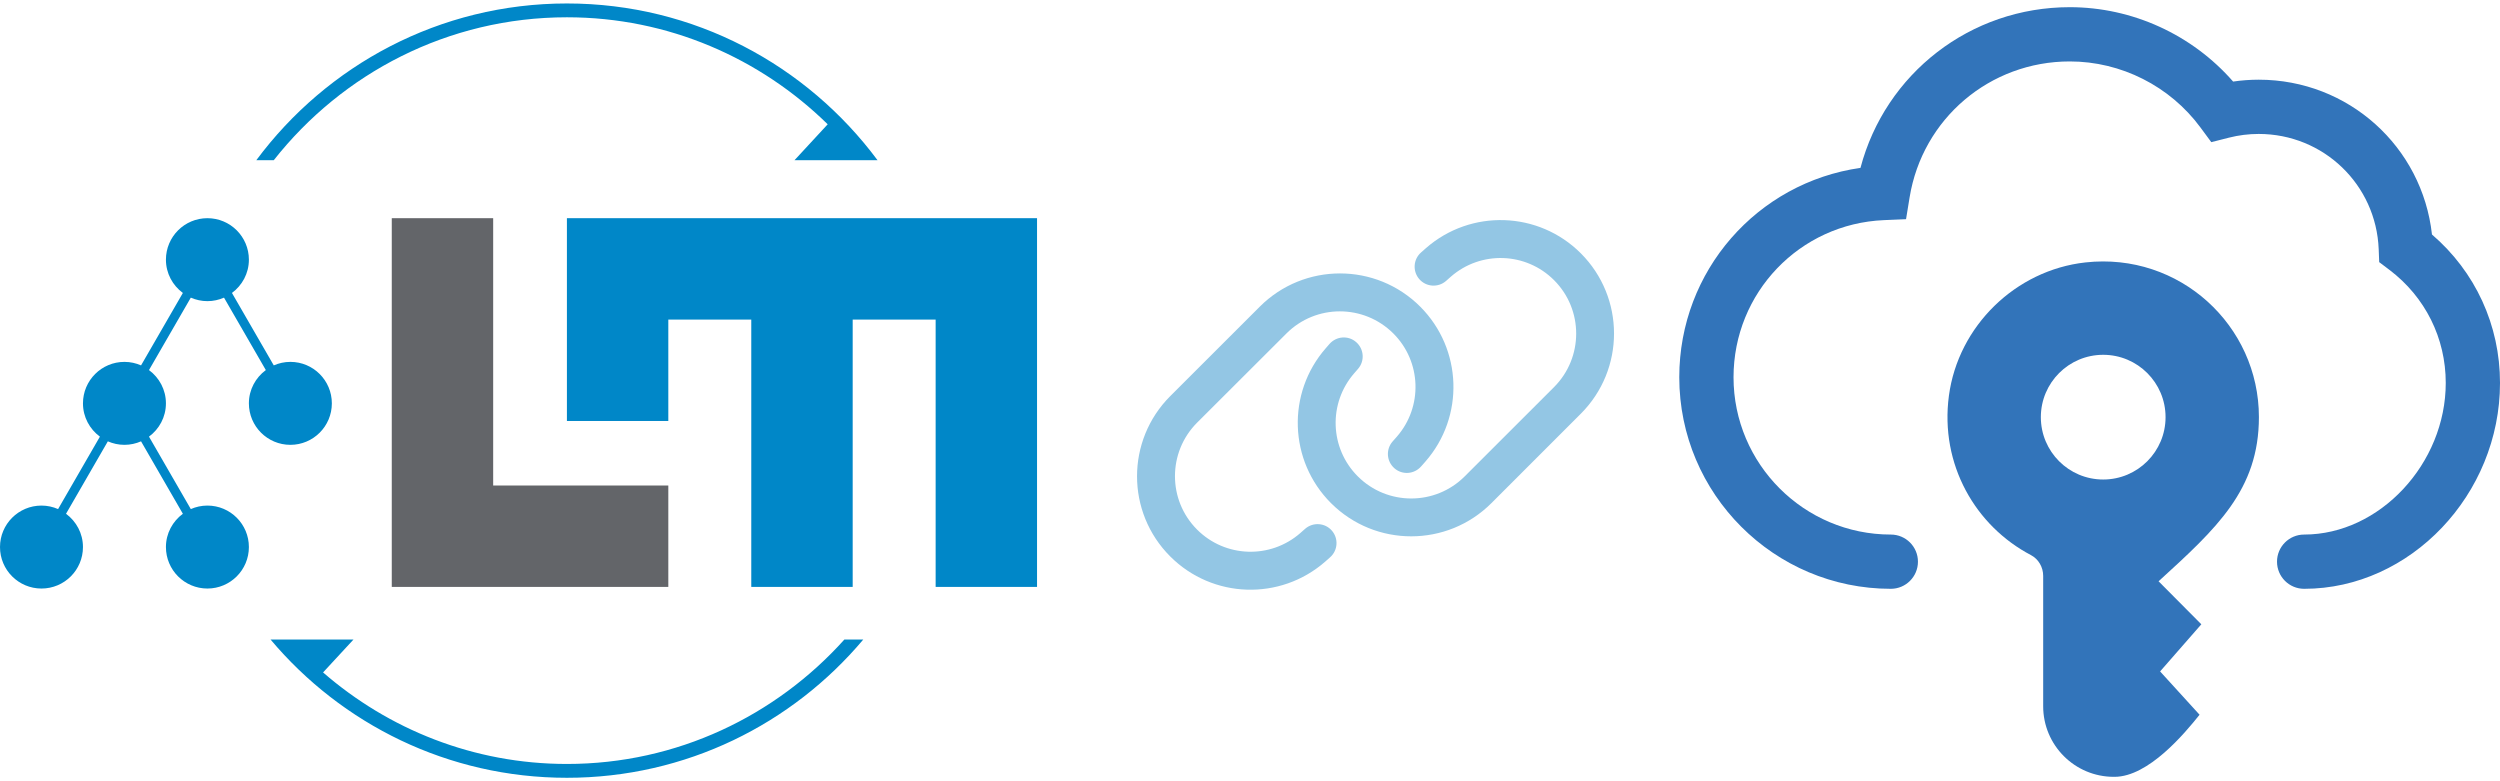
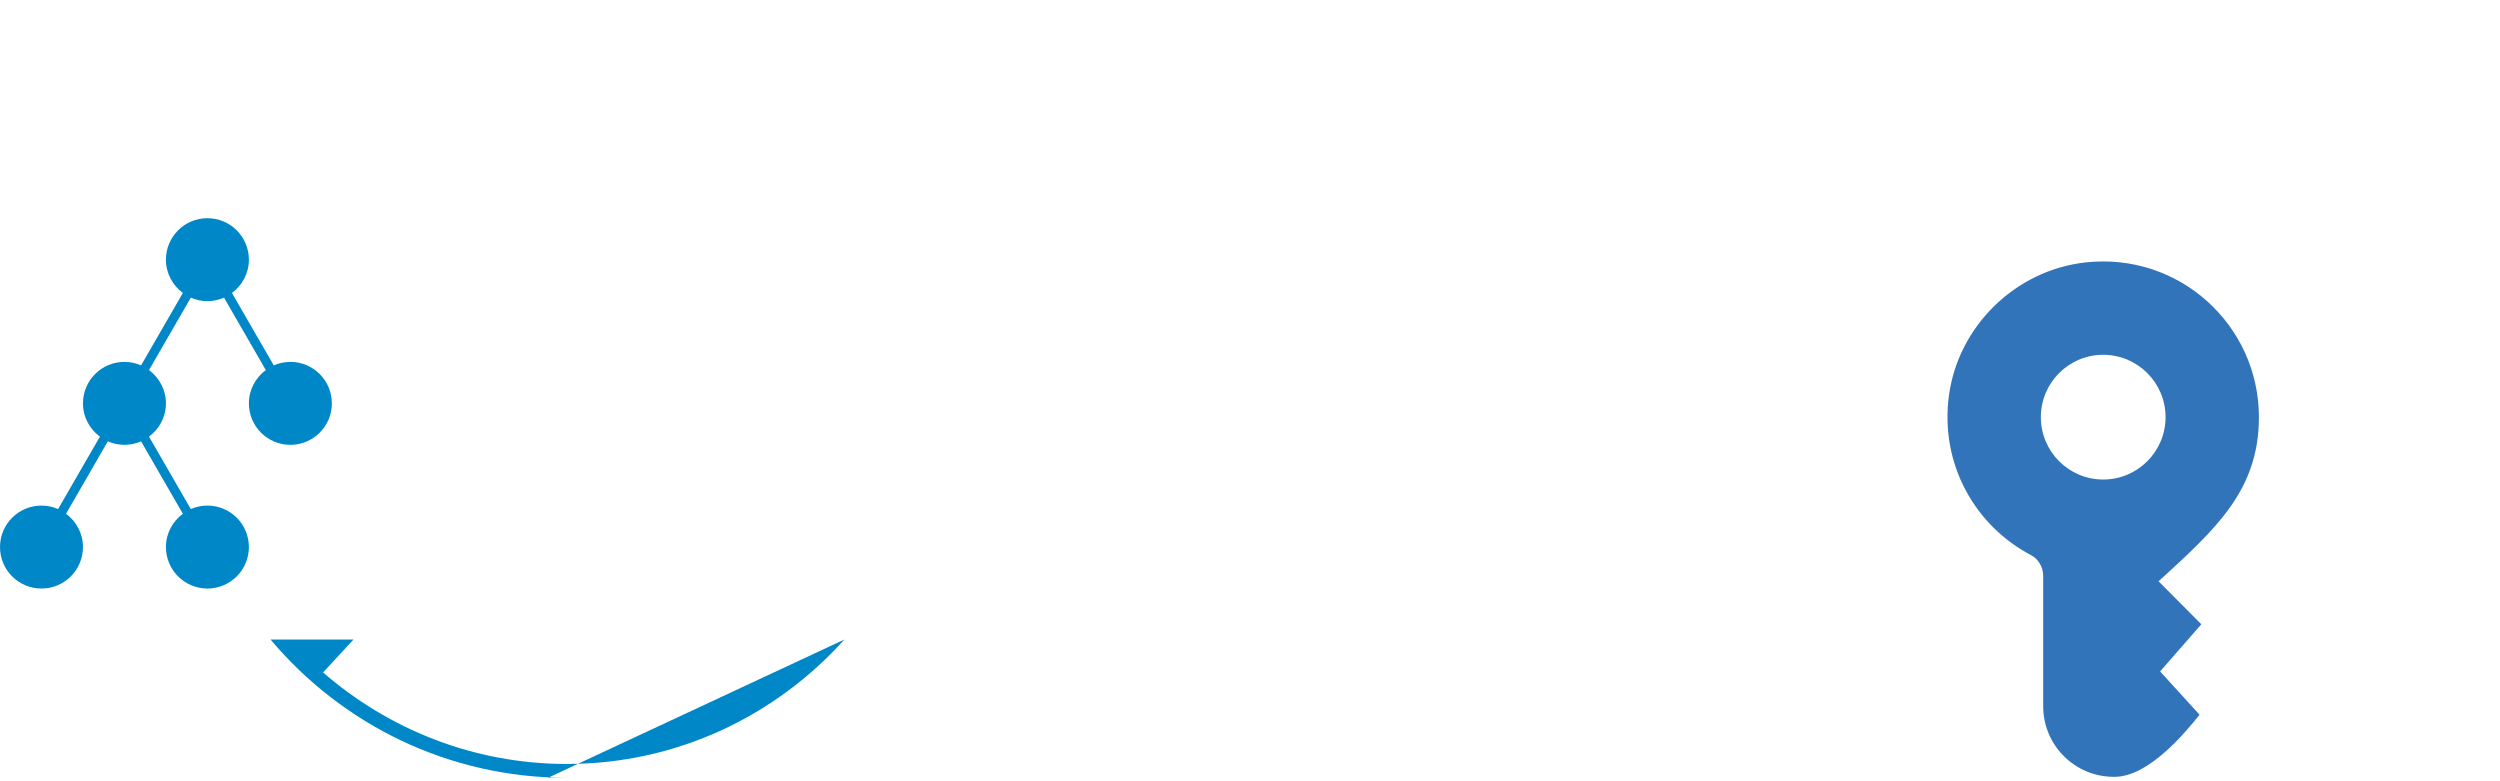
<svg xmlns="http://www.w3.org/2000/svg" id="_レイヤー_1" data-name="レイヤー 1" width="640" height="200" viewBox="0 0 640 200">
  <g>
-     <path d="M145.131.887c-32.606,0-61.446,15.815-79.509,40.117h4.468C87.605,18.773,114.698,4.426,145.131,4.426c25.992,0,49.526,10.489,66.759,27.393l-8.489,9.184h21.239C206.576,16.702,177.737.887,145.131.887Z" fill="#0087c8" />
-     <path d="M216.164,163.716c-17.51,19.5-42.825,31.858-71.034,31.858-23.882,0-45.669-8.88-62.423-23.431l7.79-8.427h-21.239c18.181,21.627,45.407,35.398,75.872,35.398s57.69-13.771,75.871-35.398h-4.838Z" fill="#0087c8" />
-     <polygon points="265.481 55.856 265.481 55.854 145.129 55.854 145.129 81.813 145.13 81.813 145.13 107.772 171.089 107.772 171.089 81.813 192.327 81.813 192.327 150.249 218.286 150.249 218.286 81.813 239.524 81.813 239.524 150.249 265.482 150.249 265.482 55.856 265.481 55.856" fill="#0087c8" />
-     <polygon points="126.252 124.291 126.252 55.856 100.293 55.856 100.293 124.291 100.293 150.249 126.252 150.249 171.089 150.249 171.089 124.291 126.252 124.291" fill="#636569" />
+     <path d="M216.164,163.716c-17.51,19.5-42.825,31.858-71.034,31.858-23.882,0-45.669-8.88-62.423-23.431l7.79-8.427h-21.239c18.181,21.627,45.407,35.398,75.872,35.398h-4.838Z" fill="#0087c8" />
    <path d="M74.335,92.642c-1.514,0-2.947.327-4.25.898l-10.706-18.544c2.618-1.934,4.337-5.017,4.337-8.521,0-5.865-4.754-10.619-10.619-10.619s-10.619,4.754-10.619,10.619c0,3.505,1.719,6.587,4.337,8.521l-10.706,18.544c-1.303-.571-2.737-.898-4.251-.898-5.865,0-10.619,4.755-10.619,10.619,0,3.505,1.719,6.588,4.337,8.521l-10.707,18.544c-1.303-.571-2.736-.898-4.25-.898-5.865,0-10.619,4.754-10.619,10.619s4.754,10.619,10.619,10.619,10.619-4.754,10.619-10.619c0-3.505-1.719-6.587-4.337-8.521l10.707-18.544c1.303.571,2.736.897,4.25.897s2.947-.327,4.25-.898l10.707,18.544c-2.618,1.934-4.337,5.017-4.337,8.521,0,5.865,4.754,10.619,10.619,10.619s10.619-4.754,10.619-10.619-4.754-10.619-10.619-10.619c-1.514,0-2.947.327-4.25.898l-10.707-18.544c2.618-1.934,4.337-5.016,4.337-8.521s-1.719-6.587-4.337-8.521l10.706-18.544c1.303.571,2.736.898,4.25.898s2.947-.327,4.25-.898l10.706,18.544c-2.618,1.934-4.337,5.016-4.337,8.521,0,5.865,4.754,10.619,10.619,10.619s10.619-4.754,10.619-10.619-4.754-10.619-10.619-10.619Z" fill="#0087c8" />
  </g>
  <g>
-     <path d="M622.584,60.033c-2.48-22.472-21.372-39.632-44.352-39.632-2.197,0-4.389.161-6.554.48-10.472-11.996-25.791-19.042-41.814-19.042-25.476,0-47.211,17.001-53.582,41.138-26.41,3.762-46.387,26.341-46.387,53.602,0,29.862,24.294,54.156,54.156,54.156,3.835,0,6.944-3.109,6.944-6.944s-3.109-6.944-6.944-6.944c-22.204,0-40.268-18.066-40.268-40.268,0-21.636,16.918-39.305,38.517-40.227l5.647-.241.91-5.578c3.291-20.168,20.536-34.806,41.006-34.806,13.136,0,25.642,6.32,33.454,16.906l2.774,3.759,4.527-1.153c2.477-.629,5.039-.949,7.614-.949,16.582,0,30.074,12.971,30.715,29.528l.127,3.287,2.624,1.984c9.16,6.926,14.414,17.474,14.414,28.938,0,20.68-16.942,38.82-36.253,38.82-3.835,0-6.944,3.109-6.944,6.944s3.109,6.944,6.944,6.944c27.18,0,50.142-24.138,50.142-52.709,0-14.777-6.308-28.451-17.416-37.993Z" fill="#3274ba" />
    <path d="M578.282,106.793c0-23.513-20.356-42.271-44.407-39.612-17.885,1.978-32.571,16.286-34.953,34.121-2.35,17.606,6.804,33.354,20.998,40.803,1.959,1.028,3.133,3.109,3.133,5.321v33.369c0,9.981,8.092,18.073,18.073,18.073h.186c8.699,0,17.98-11.14,21.777-15.893l-10.103-11.09,10.554-12.066-10.945-11.011c14.82-13.523,25.686-23.385,25.686-42.016ZM538.42,122.756c-8.816,0-15.963-7.147-15.963-15.963s7.147-15.963,15.963-15.963,15.963,7.147,15.963,15.963-7.147,15.963-15.963,15.963Z" fill="#3274ba" />
  </g>
-   <path d="M322.502,78.506c11.345-11.345,29.736-11.345,41.081,0,10.8,10.82,11.385,28.161,1.312,39.668l-1.09,1.232c-1.777,2.018-4.825,2.24-6.843.464-2.019-1.776-2.221-4.824-.464-6.844l1.09-1.231c6.702-7.672,6.319-19.218-.889-26.425-7.57-7.55-19.823-7.55-27.373,0l-22.872,22.832c-7.55,7.571-7.55,19.823,0,27.373,7.207,7.207,18.754,7.592,26.425.889l1.231-1.089c2.019-1.757,5.087-1.555,6.843.464,1.757,2.018,1.555,5.087-.464,6.844l-1.231,1.089c-11.506,10.074-28.847,9.509-39.668-1.312-11.345-11.325-11.345-29.716,0-41.06l22.912-22.892ZM381.812,128.793c-11.346,11.345-29.736,11.345-41.082,0-10.8-10.8-11.385-28.142-1.332-39.648l.949-1.09c1.777-2.019,4.825-2.241,6.843-.464,2.019,1.777,2.221,4.825.464,6.843l-.949,1.09c-6.702,7.672-6.318,19.218.889,26.425,7.55,7.55,19.823,7.55,27.373,0l22.872-22.852c7.55-7.571,7.55-19.824,0-27.374-7.207-7.207-18.753-7.59-26.425-.888l-1.231,1.09c-2.018,1.756-5.087,1.554-6.843-.464-1.756-2.019-1.555-5.087.464-6.843l1.231-1.09c11.506-10.074,28.847-9.488,39.647,1.312,11.346,11.346,11.346,29.736,0,41.081l-22.872,22.873Z" fill="#93c6e4" />
</svg>